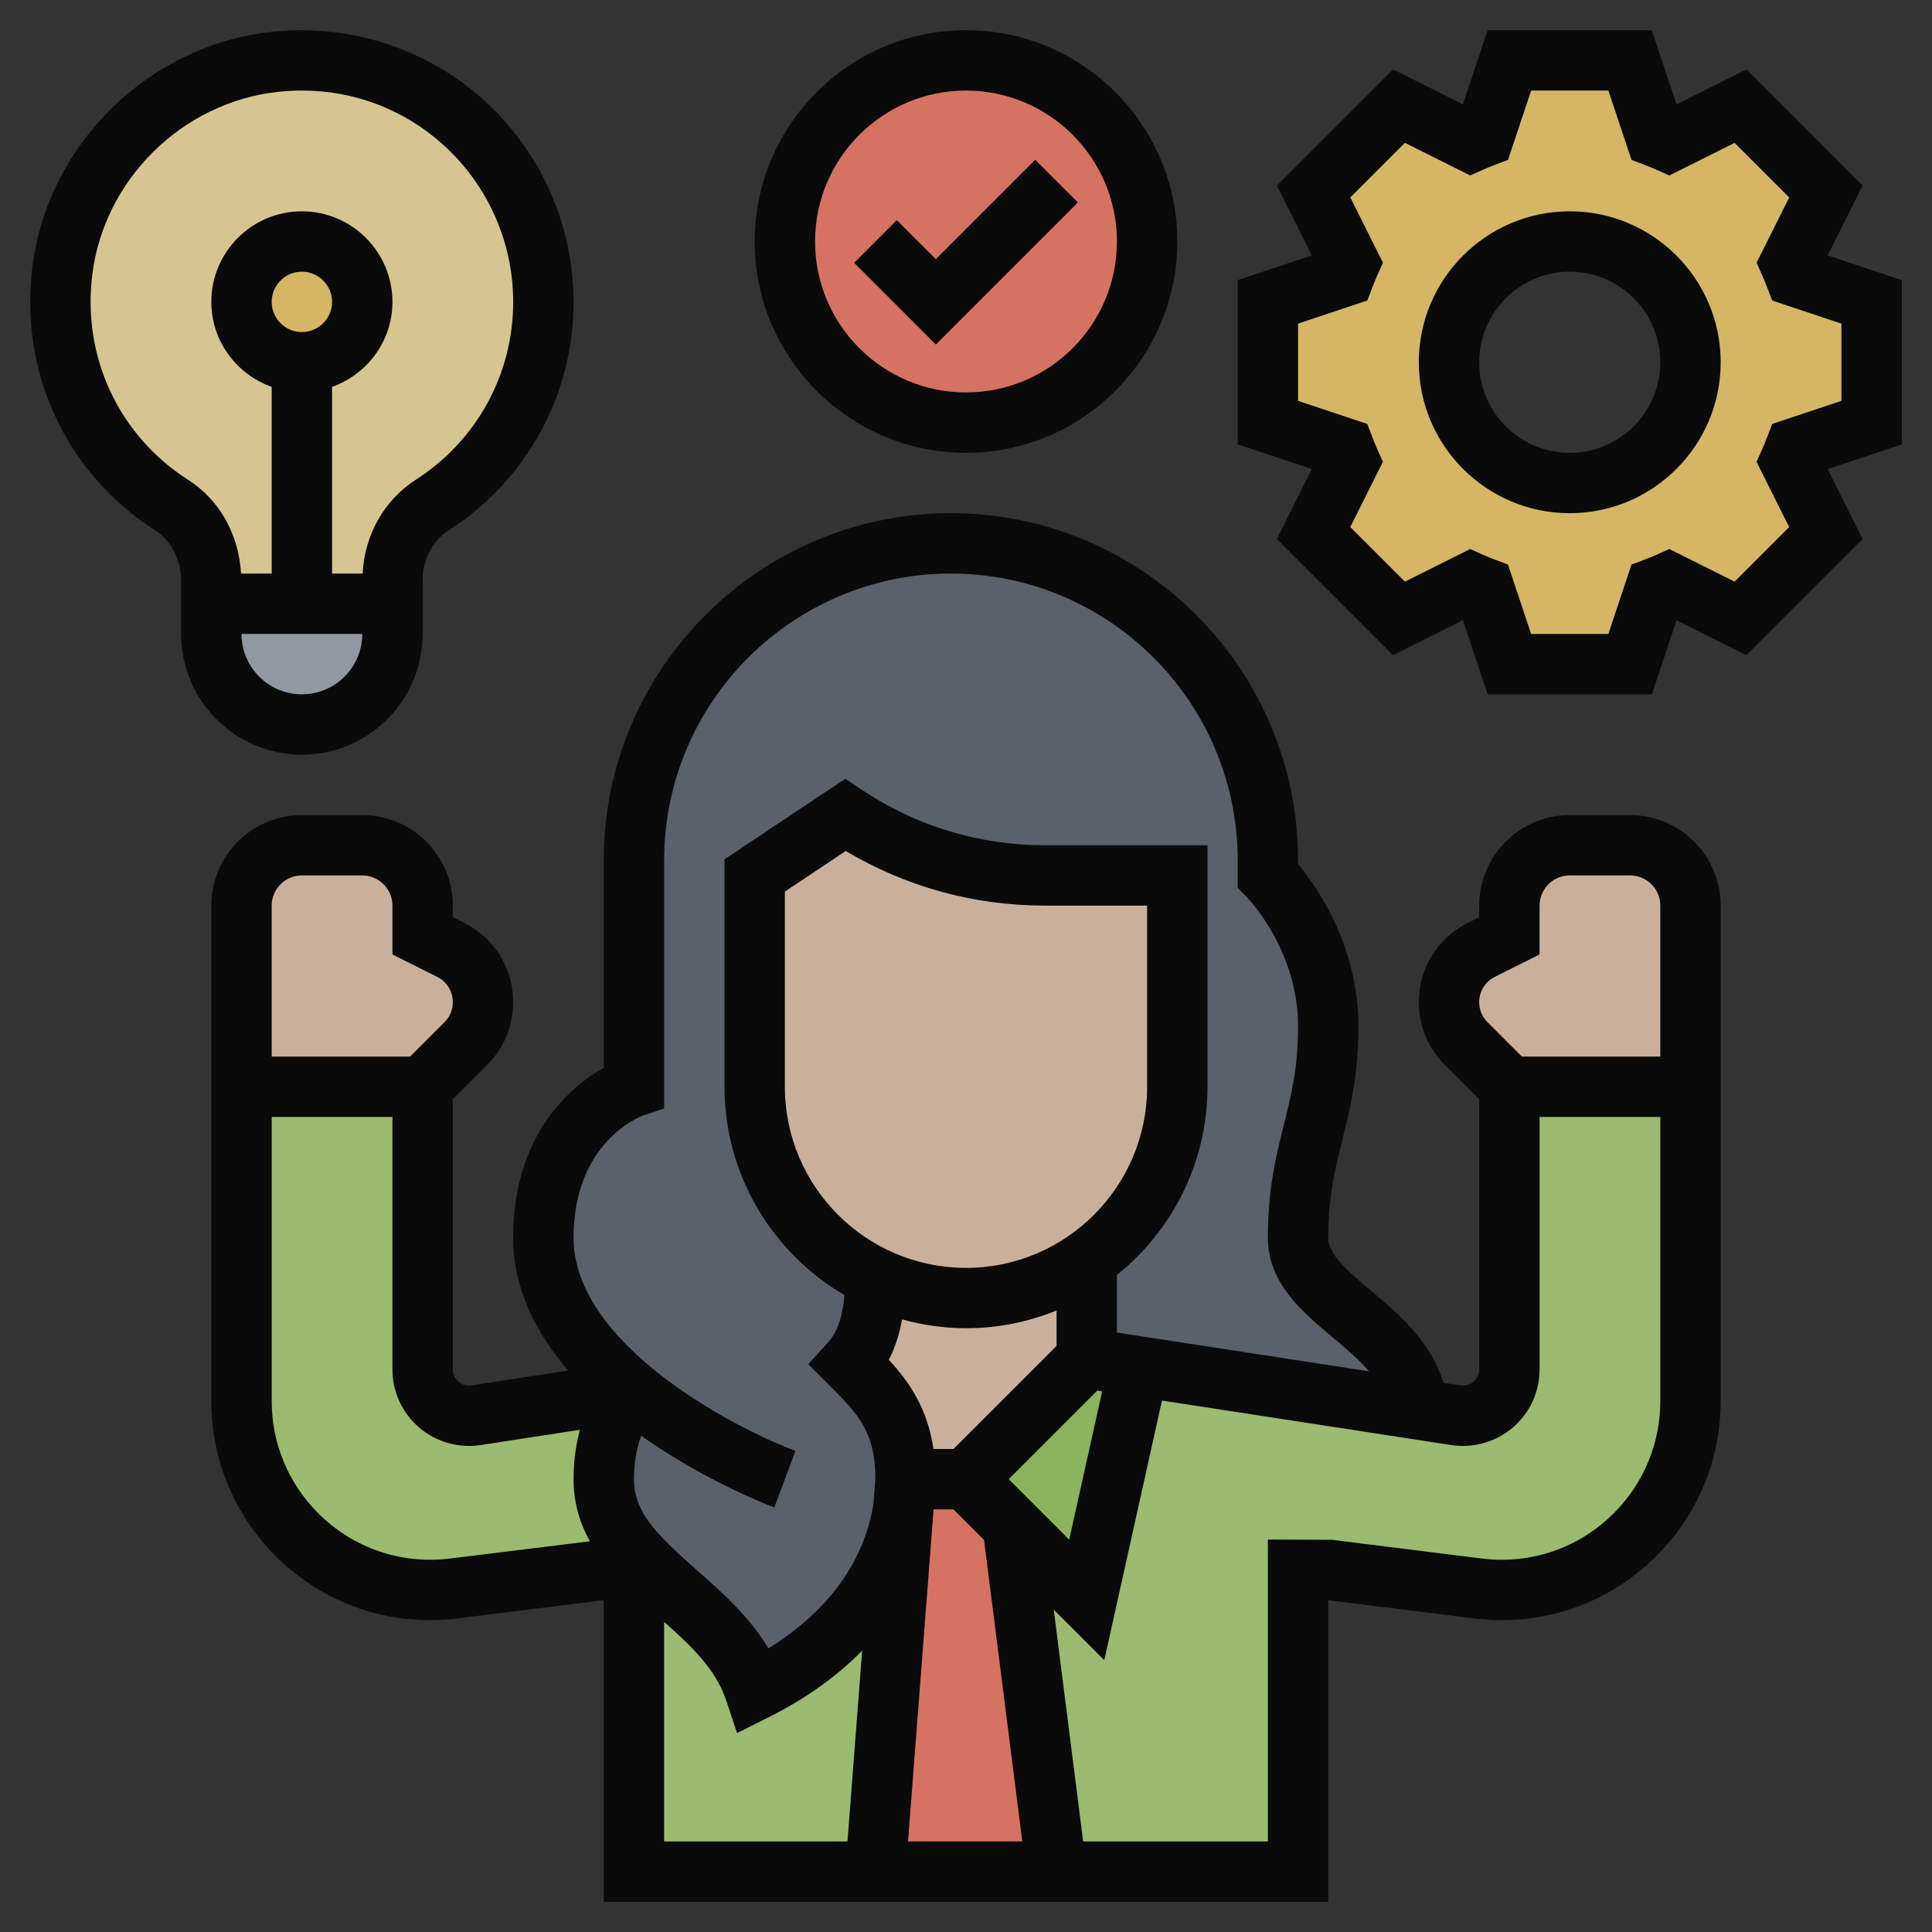
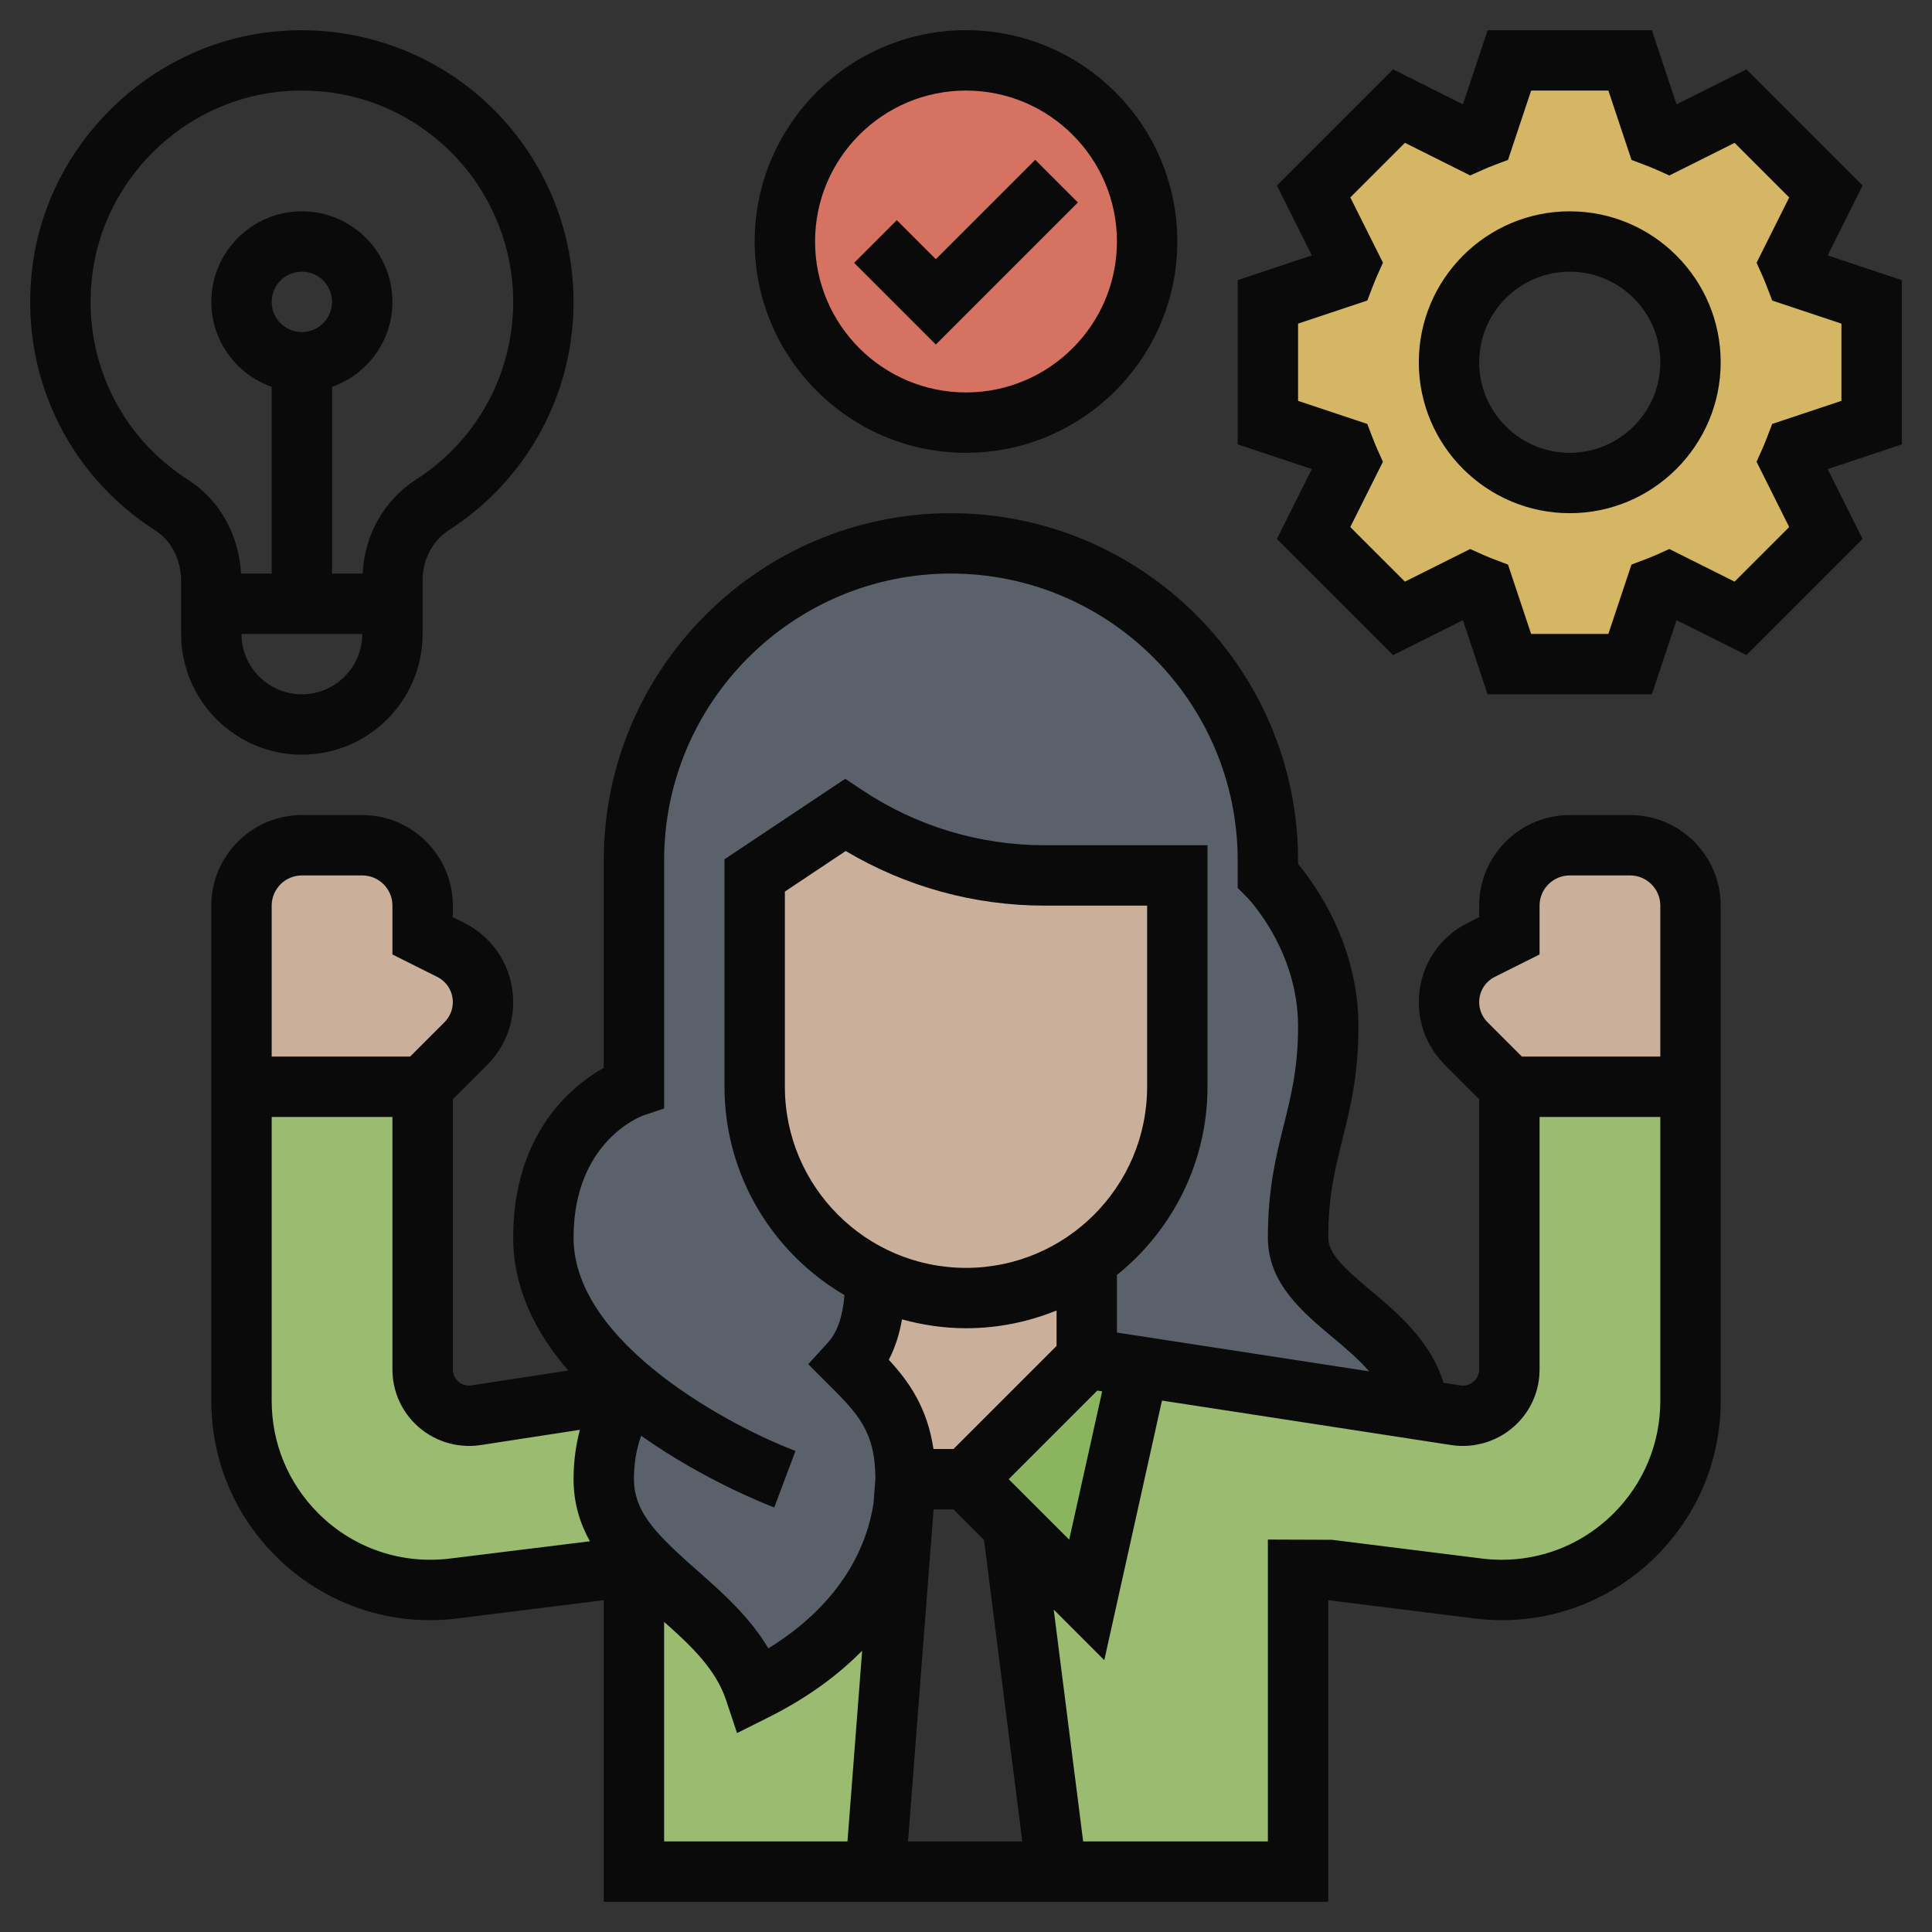
<svg xmlns="http://www.w3.org/2000/svg" width="211" height="211" viewBox="0 0 211 211" fill="none">
  <rect x="0" y="0" width="211" height="211" fill="#333333" stroke="none" />
  <g opacity="0.8">
-     <path d="M110.609 166.657L115.39 204.406H95.608L98.674 164.58C98.839 163.525 98.905 162.503 98.905 161.547H105.499L110.609 166.657Z" fill="#FF826E" />
    <path d="M69.103 169.295C73.224 174.141 80.147 177.834 82.422 184.625C93.697 178.987 97.752 170.91 98.675 164.58L95.609 204.406H69.234V171.438H69.103V169.295Z" fill="#B4DD7F" />
    <path d="M65.936 161.547C65.936 164.646 67.222 167.086 69.102 169.295V171.438H65.936L49.584 173.482C43.254 174.273 36.924 172.097 32.407 167.58C28.55 163.723 26.374 158.481 26.374 153.008V118.688H46.155V149.546C46.155 150.898 46.683 152.184 47.639 153.14C48.595 154.096 49.881 154.623 51.2 154.623C51.463 154.623 51.727 154.59 51.991 154.558L68.97 151.953C68.178 152.909 65.936 156.107 65.936 161.547V161.547Z" fill="#B4DD7F" />
    <path d="M154.92 153.931L159.008 154.558C160.59 154.821 162.206 154.294 163.36 153.14C164.316 152.184 164.843 150.898 164.843 149.546V118.688H184.625V153.008C184.625 158.481 182.449 163.723 178.591 167.58C174.701 171.47 169.426 173.646 163.986 173.646C163.129 173.646 162.272 173.58 161.415 173.482L145.062 171.438H141.765V204.406H115.39L110.61 166.657L118.687 174.734L124.358 149.217L154.92 153.931Z" fill="#B4DD7F" />
    <path d="M124.357 149.217L118.687 174.734L110.609 166.657L105.499 161.547L118.687 148.359L124.357 149.217Z" fill="#A0D468" />
    <path d="M69.036 151.92C63.794 147.601 59.343 141.93 59.343 135.172C59.343 121.984 69.233 118.688 69.233 118.688V93.961C69.233 84.4 73.124 75.762 79.388 69.498C85.652 63.234 94.29 59.344 103.851 59.344C122.972 59.344 138.468 74.839 138.468 93.961V95.609C138.468 95.609 145.062 102.203 145.062 112.094C145.062 121.984 141.765 125.281 141.765 135.172C141.765 142.293 154.029 144.865 154.919 153.931L124.357 149.217L118.687 148.359V138.469L118.39 137.842C124.555 133.688 128.577 126.666 128.577 118.688V95.609H114.104C106.323 95.609 98.773 93.302 92.311 89.016L82.421 95.609V118.688C82.421 125.083 84.993 130.82 89.18 135.007C91.026 136.853 93.202 138.403 95.608 139.524V139.557C95.575 142.425 95.279 146.216 92.839 148.887C96.136 152.184 98.905 154.953 98.905 161.547L98.674 164.58C97.751 170.91 93.696 178.987 82.421 184.625C80.146 177.833 73.223 174.141 69.102 169.295C67.222 167.086 65.936 164.646 65.936 161.547C65.936 156.107 68.178 152.909 68.97 151.953H69.069L69.036 151.92Z" fill="#656D78" />
    <path d="M52.749 109.456C52.749 111.138 52.09 112.753 50.87 113.973L46.155 118.688H26.374V98.906C26.374 95.28 29.341 92.312 32.968 92.312H39.562C43.188 92.312 46.155 95.28 46.155 98.906V102.203L49.221 103.72C51.397 104.808 52.749 107.017 52.749 109.456Z" fill="#F0D0B4" />
    <path d="M184.624 98.906V118.688H164.843L160.128 113.973C158.908 112.753 158.249 111.138 158.249 109.456C158.249 107.017 159.601 104.808 161.777 103.72L164.843 102.203V98.906C164.843 95.28 167.81 92.312 171.437 92.312H178.03C181.657 92.312 184.624 95.28 184.624 98.906V98.906Z" fill="#F0D0B4" />
    <path d="M118.687 138.469V148.36L105.499 161.547H98.906C98.906 154.954 96.136 152.184 92.839 148.887C95.279 146.217 95.576 142.425 95.609 139.557V139.524C98.609 140.975 101.939 141.766 105.499 141.766C110.313 141.766 114.731 140.315 118.39 137.843L118.687 138.469Z" fill="#F0D0B4" />
    <path d="M128.577 95.609V118.688C128.577 126.666 124.555 133.688 118.39 137.842C114.73 140.315 110.312 141.766 105.499 141.766C101.938 141.766 98.609 140.974 95.608 139.524C93.202 138.403 91.026 136.853 89.18 135.007C84.993 130.82 82.421 125.083 82.421 118.688V95.609L92.311 89.016C98.773 93.302 106.323 95.609 114.104 95.609H128.577Z" fill="#F0D0B4" />
    <path d="M105.499 46.156C116.424 46.156 125.28 37.3 125.28 26.375C125.28 15.45 116.424 6.594 105.499 6.594C94.574 6.594 85.718 15.45 85.718 26.375C85.718 37.3 94.574 46.156 105.499 46.156Z" fill="#FF826E" />
-     <path d="M42.858 65.938V69.234C42.858 74.707 38.441 79.125 32.968 79.125C30.231 79.125 27.759 78.004 25.978 76.224C24.198 74.443 23.077 71.971 23.077 69.234V65.938H32.968H42.858Z" fill="#AAB2BD" />
-     <path d="M42.859 63.333V65.937H32.968H23.078V63.465C23.078 60.168 21.561 56.97 18.792 55.19C10.55 49.947 5.44 40.255 6.824 29.507C8.308 17.671 18.034 8.11 29.902 6.758C45.826 4.978 59.343 17.374 59.343 32.969C59.343 42.299 54.497 50.475 47.211 55.157C44.442 56.937 42.859 60.036 42.859 63.333V63.333Z" fill="#FFEAA7" />
-     <path d="M32.968 39.562C36.609 39.562 39.562 36.61 39.562 32.969C39.562 29.327 36.609 26.375 32.968 26.375C29.326 26.375 26.374 29.327 26.374 32.969C26.374 36.61 29.326 39.562 32.968 39.562Z" fill="#FCD770" />
    <path d="M204.405 32.969V46.156L196.064 48.926C195.866 49.42 195.702 49.882 195.471 50.343L199.427 58.223L190.097 67.553L182.217 63.597C181.756 63.828 181.294 63.992 180.8 64.19L178.03 72.531H164.843L162.073 64.19C161.579 63.992 161.117 63.828 160.656 63.597L152.776 67.553L143.446 58.223L147.402 50.343C147.172 49.882 147.007 49.42 146.809 48.926L138.468 46.156V32.969L146.809 30.199C147.007 29.705 147.172 29.243 147.402 28.782L143.446 20.902L152.776 11.572L160.656 15.528C161.117 15.297 161.579 15.133 162.073 14.935L164.843 6.594H178.03L180.8 14.935C181.294 15.133 181.756 15.297 182.217 15.528L190.097 11.572L199.427 20.902L195.471 28.782C195.702 29.243 195.866 29.705 196.064 30.199L204.405 32.969ZM184.624 39.562C184.624 32.276 178.723 26.375 171.437 26.375C164.15 26.375 158.249 32.276 158.249 39.562C158.249 46.849 164.15 52.75 171.437 52.75C178.723 52.75 184.624 46.849 184.624 39.562Z" fill="#FCD770" />
    <path d="M178.031 89.016H171.438C165.984 89.016 161.547 93.453 161.547 98.906V100.166L160.307 100.785C157.004 102.437 154.953 105.757 154.953 109.446C154.953 112.034 155.962 114.464 157.788 116.294L161.547 120.052V149.559C161.547 150.024 161.356 150.479 161.029 150.809C160.63 151.205 160.067 151.389 159.513 151.307L157.647 151.02C156.272 146.487 152.718 143.47 149.754 140.984C146.836 138.538 145.062 136.923 145.062 135.172C145.062 130.632 145.817 127.619 146.612 124.434C147.469 120.999 148.359 117.445 148.359 112.094C148.359 103.281 143.81 96.819 141.766 94.36V93.961C141.766 73.055 124.757 56.047 103.852 56.047C82.946 56.047 65.938 73.055 65.938 93.961V116.614C62.42 118.608 56.047 123.794 56.047 135.172C56.047 140.767 58.553 145.61 62.057 149.678L51.494 151.303C50.923 151.389 50.37 151.201 49.974 150.806C49.644 150.476 49.456 150.021 49.456 149.556V120.049L53.215 116.291C55.038 114.467 56.047 112.034 56.047 109.446C56.047 105.754 53.996 102.437 50.693 100.785L49.453 100.166V98.906C49.453 93.453 45.016 89.016 39.562 89.016H32.969C27.516 89.016 23.078 93.453 23.078 98.906V152.995C23.078 159.387 25.567 165.401 30.091 169.928C35.352 175.186 42.605 177.685 49.99 176.752L65.938 174.761V207.703H145.062V174.761L161.009 176.752C168.388 177.688 175.644 175.186 180.909 169.924C185.433 165.401 187.922 159.387 187.922 152.995V98.906C187.922 93.453 183.484 89.016 178.031 89.016V89.016ZM163.258 106.684L168.141 104.241V98.906C168.141 97.09 169.618 95.609 171.438 95.609H178.031C179.851 95.609 181.328 97.09 181.328 98.906V115.391H166.209L162.45 111.632C161.87 111.049 161.547 110.274 161.547 109.446C161.547 108.269 162.2 107.211 163.258 106.684ZM70.276 121.816L72.531 121.065V93.961C72.531 76.692 86.582 62.641 103.852 62.641C121.121 62.641 135.172 76.692 135.172 93.961V96.974L136.138 97.94C136.194 97.996 141.766 103.667 141.766 112.094C141.766 116.634 141.011 119.647 140.216 122.832C139.359 126.267 138.469 129.821 138.469 135.172C138.469 140.127 142.214 143.266 145.517 146.035C146.988 147.268 148.412 148.465 149.523 149.767L121.984 145.531V139.244C128.004 134.404 131.875 126.996 131.875 118.688V92.312H114.088C106.964 92.312 100.067 90.226 94.139 86.273L92.312 85.053L79.125 93.846V118.688C79.125 128.39 84.407 136.86 92.227 141.443C92.065 143.391 91.617 145.316 90.394 146.655L88.27 148.986L90.499 151.214C93.671 154.383 95.583 156.308 95.606 161.471L95.395 164.211C94.752 168.394 92.306 174.84 83.915 180.026C81.842 176.531 78.828 173.877 76.092 171.47C74.714 170.257 73.53 169.179 72.531 168.147V168.141H72.525C70.444 165.991 69.234 164.043 69.234 161.547C69.234 159.569 69.59 157.999 70.026 156.803C76.959 161.722 83.985 164.415 84.561 164.633L86.879 158.458C80.137 155.932 62.641 146.82 62.641 135.172C62.641 124.665 69.993 121.915 70.276 121.816V121.816ZM105.5 138.469C94.591 138.469 85.719 129.597 85.719 118.688V97.373L92.365 92.942C98.939 96.849 106.4 98.906 114.088 98.906H125.281V118.688C125.281 129.597 116.409 138.469 105.5 138.469ZM105.5 145.062C108.998 145.062 112.334 144.364 115.391 143.121V146.994L104.135 158.25H101.946C101.283 153.783 99.315 150.934 97.07 148.508C97.812 147.083 98.247 145.58 98.514 144.093C100.746 144.706 103.08 145.062 105.5 145.062V145.062ZM101.966 164.844H104.135L107.468 168.177L111.649 201.109H99.17L101.953 164.949C101.956 164.913 101.959 164.88 101.966 164.844V164.844ZM110.162 161.547L119.838 151.871L120.372 151.953L116.772 168.154L110.162 161.547ZM32.969 95.609H39.562C41.382 95.609 42.859 97.09 42.859 98.906V104.241L47.742 106.684C48.8 107.211 49.453 108.269 49.453 109.446C49.453 110.271 49.13 111.049 48.55 111.632L44.791 115.391H29.672V98.906C29.672 97.09 31.149 95.609 32.969 95.609V95.609ZM49.173 170.211C43.799 170.874 38.567 169.077 34.752 165.266C31.479 161.985 29.672 157.627 29.672 152.995V121.984H42.859V149.559C42.859 151.791 43.73 153.892 45.309 155.471C47.182 157.347 49.868 158.22 52.493 157.821L63.333 156.153C62.924 157.696 62.641 159.48 62.641 161.547C62.641 164.145 63.336 166.364 64.424 168.329L49.173 170.211ZM72.531 177.131C75.479 179.742 78.172 182.301 79.296 185.667L80.496 189.274L83.896 187.572C88.284 185.38 91.607 182.871 94.159 180.276L92.556 201.109H72.531V177.131ZM176.248 165.262C172.433 169.077 167.194 170.877 161.827 170.211L145.471 168.167L138.469 168.141V201.109H118.295L115.081 175.789L120.603 181.312L126.903 152.959L158.51 157.821C161.125 158.22 163.815 157.343 165.691 155.471C167.27 153.892 168.141 151.791 168.141 149.559V121.984H181.328V152.995C181.328 157.627 179.521 161.985 176.248 165.262V165.262Z" fill="black" />
    <path d="M105.5 49.453C118.223 49.453 128.578 39.101 128.578 26.375C128.578 13.649 118.223 3.297 105.5 3.297C92.777 3.297 82.422 13.649 82.422 26.375C82.422 39.101 92.777 49.453 105.5 49.453ZM105.5 9.891C114.589 9.891 121.984 17.285 121.984 26.375C121.984 35.465 114.589 42.859 105.5 42.859C96.41 42.859 89.016 35.465 89.016 26.375C89.016 17.285 96.41 9.891 105.5 9.891Z" fill="black" />
    <path d="M117.722 22.111L113.06 17.45L102.203 28.306L97.941 24.044L93.279 28.705L102.203 37.63L117.722 22.111Z" fill="black" />
    <path d="M32.969 82.422C40.242 82.422 46.156 76.507 46.156 69.234V63.327C46.156 61.121 47.244 59.05 48.998 57.923C57.541 52.43 62.641 43.103 62.641 32.969C62.641 24.529 59.027 16.462 52.73 10.837C46.44 5.213 37.987 2.535 29.524 3.492C16.165 5.005 5.242 15.766 3.544 29.085C2.071 40.651 7.23 51.718 17.012 57.969C18.72 59.064 19.781 61.167 19.781 63.465V69.234C19.781 76.507 25.696 82.422 32.969 82.422ZM32.969 75.828C29.332 75.828 26.375 72.871 26.375 69.234H39.563C39.563 72.871 36.605 75.828 32.969 75.828ZM29.672 32.969C29.672 31.152 31.149 29.672 32.969 29.672C34.789 29.672 36.266 31.152 36.266 32.969C36.266 34.785 34.789 36.266 32.969 36.266C31.149 36.266 29.672 34.785 29.672 32.969ZM10.089 29.919C11.404 19.577 19.893 11.216 30.265 10.043C31.182 9.94 32.092 9.891 32.995 9.891C38.686 9.891 44.053 11.925 48.339 15.753C53.235 20.128 56.047 26.405 56.047 32.969C56.047 40.849 52.081 48.105 45.434 52.378C41.946 54.616 39.816 58.417 39.605 62.641H36.266V42.253C40.093 40.888 42.859 37.261 42.859 32.969C42.859 27.516 38.422 23.078 32.969 23.078C27.516 23.078 23.078 27.516 23.078 32.969C23.078 37.261 25.844 40.888 29.672 42.253V62.641H26.326C26.082 58.381 23.982 54.596 20.559 52.414C12.954 47.551 8.938 38.933 10.089 29.919V29.919Z" fill="black" />
    <path d="M207.703 30.592L199.609 27.892L203.424 20.263L190.737 7.576L183.105 11.394L180.408 3.297H162.47L159.773 11.394L152.141 7.576L139.455 20.263L143.269 27.892L135.172 30.592V48.53L143.266 51.23L139.451 58.859L152.138 71.546L159.77 67.728L162.467 75.828H180.405L183.102 67.731L190.734 71.549L203.42 58.862L199.606 51.233L207.703 48.533V30.592ZM201.109 43.779L193.546 46.301L192.989 47.755C192.824 48.177 192.659 48.596 192.478 49.005L191.839 50.432L195.402 57.56L189.438 63.524L182.311 59.96L180.883 60.6C180.478 60.781 180.065 60.946 179.647 61.104L178.18 61.658L175.654 69.234H167.218L164.692 61.658L163.225 61.104C162.806 60.946 162.394 60.781 161.989 60.6L160.561 59.96L153.433 63.524L147.469 57.56L151.033 50.432L150.394 49.005C150.209 48.593 150.047 48.177 149.883 47.755L149.325 46.301L141.766 43.779V35.343L149.329 32.82L149.886 31.366C150.051 30.945 150.216 30.526 150.397 30.117L151.036 28.689L147.473 21.562L153.437 15.598L160.564 19.161L161.992 18.522C162.397 18.34 162.81 18.176 163.228 18.017L164.695 17.463L167.221 9.891H175.657L178.183 17.467L179.65 18.021C180.069 18.179 180.481 18.344 180.886 18.525L182.314 19.165L189.442 15.601L195.406 21.565L191.842 28.693L192.481 30.12C192.666 30.532 192.828 30.948 192.992 31.37L193.55 32.824L201.109 35.346V43.779Z" fill="black" />
    <path d="M171.438 23.078C162.348 23.078 154.953 30.473 154.953 39.562C154.953 48.652 162.348 56.047 171.438 56.047C180.527 56.047 187.922 48.652 187.922 39.562C187.922 30.473 180.527 23.078 171.438 23.078ZM171.438 49.453C165.984 49.453 161.547 45.016 161.547 39.562C161.547 34.109 165.984 29.672 171.438 29.672C176.891 29.672 181.328 34.109 181.328 39.562C181.328 45.016 176.891 49.453 171.438 49.453Z" fill="black" />
  </g>
</svg>